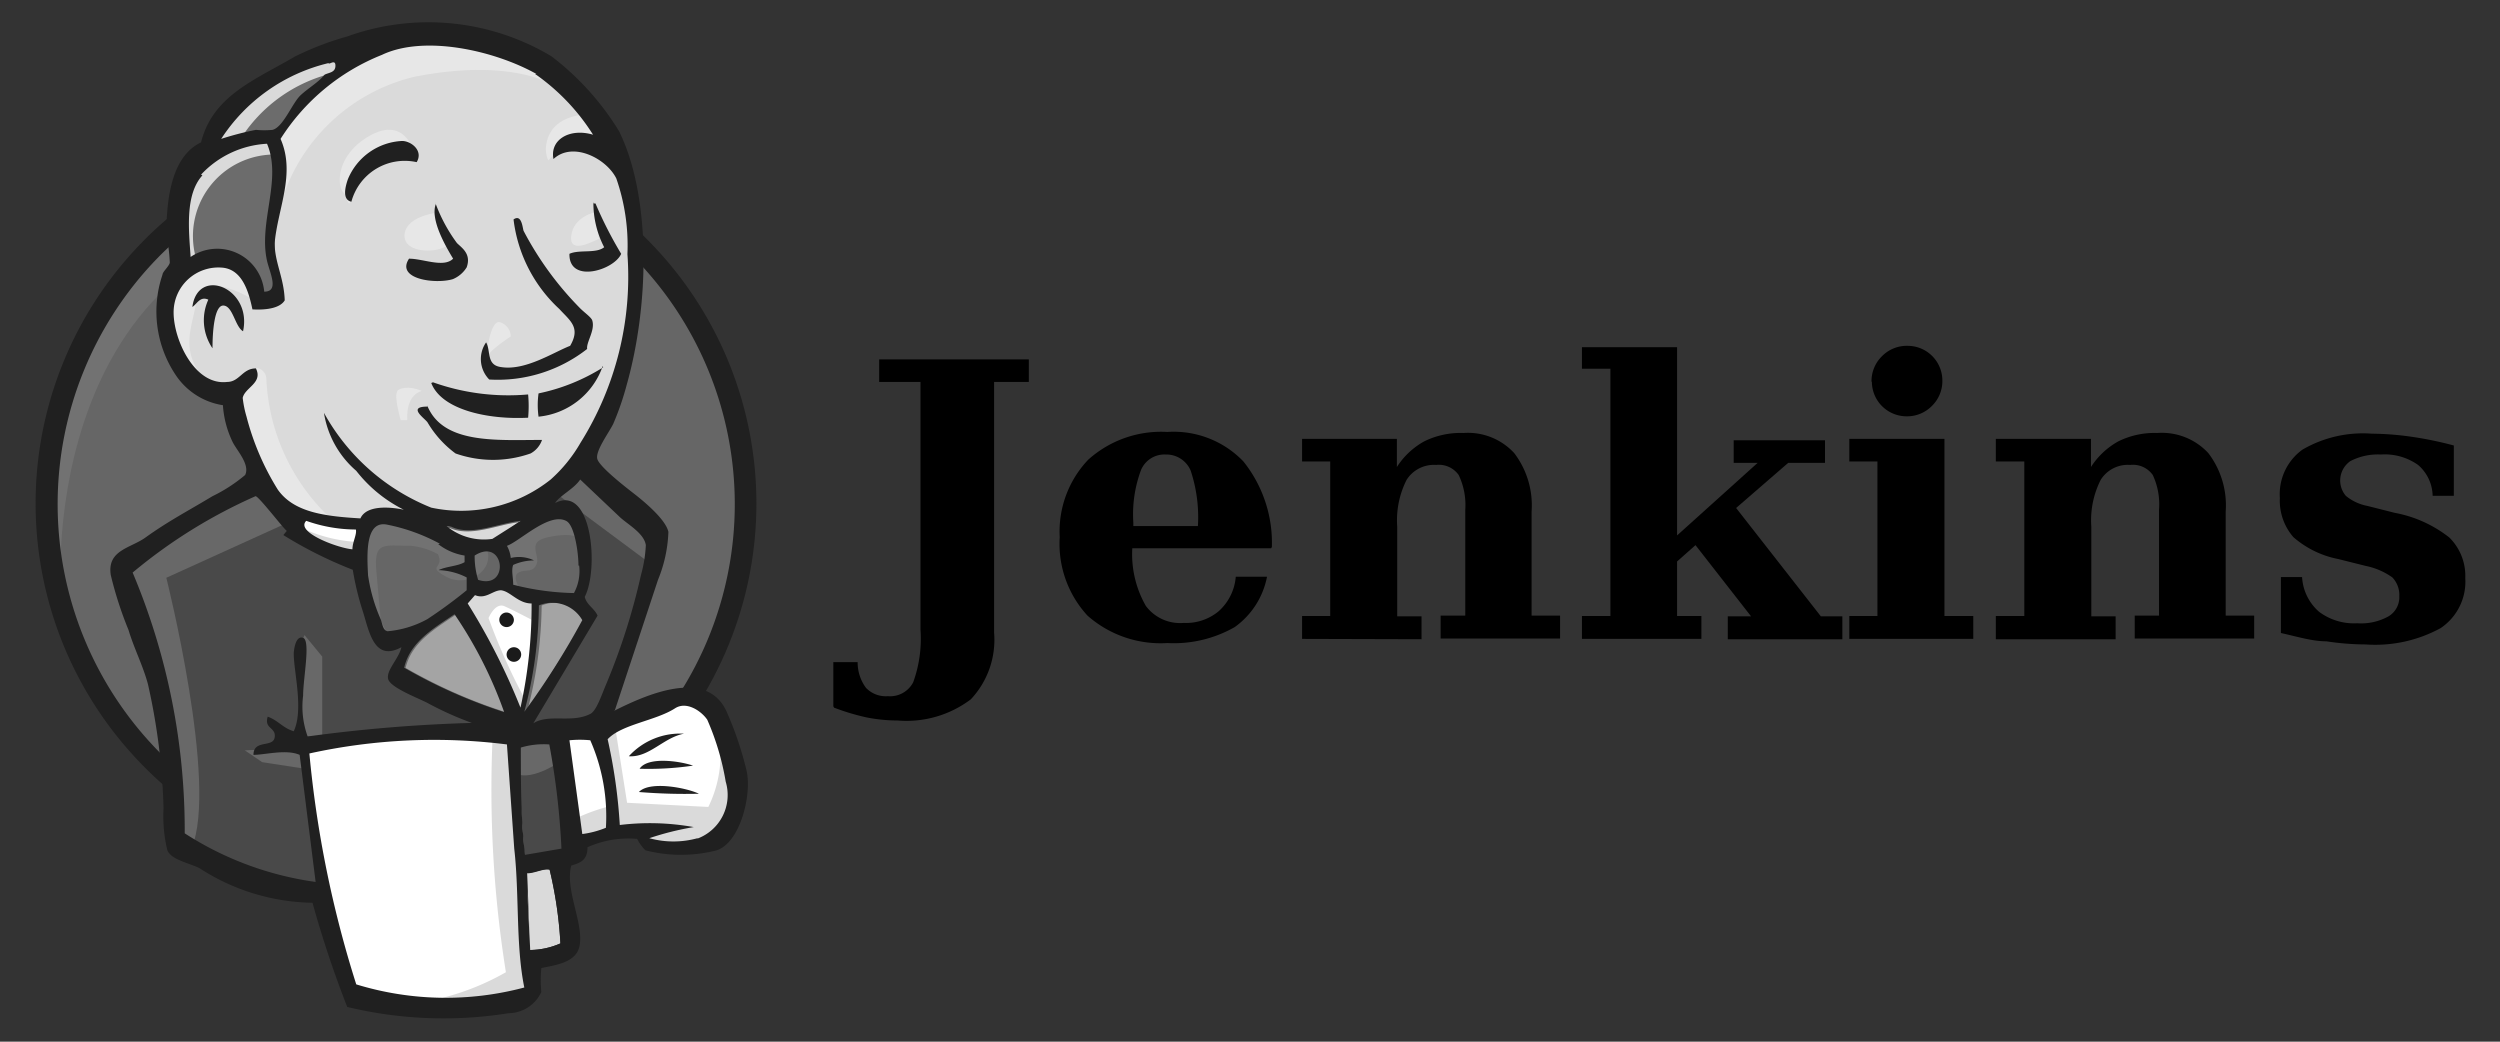
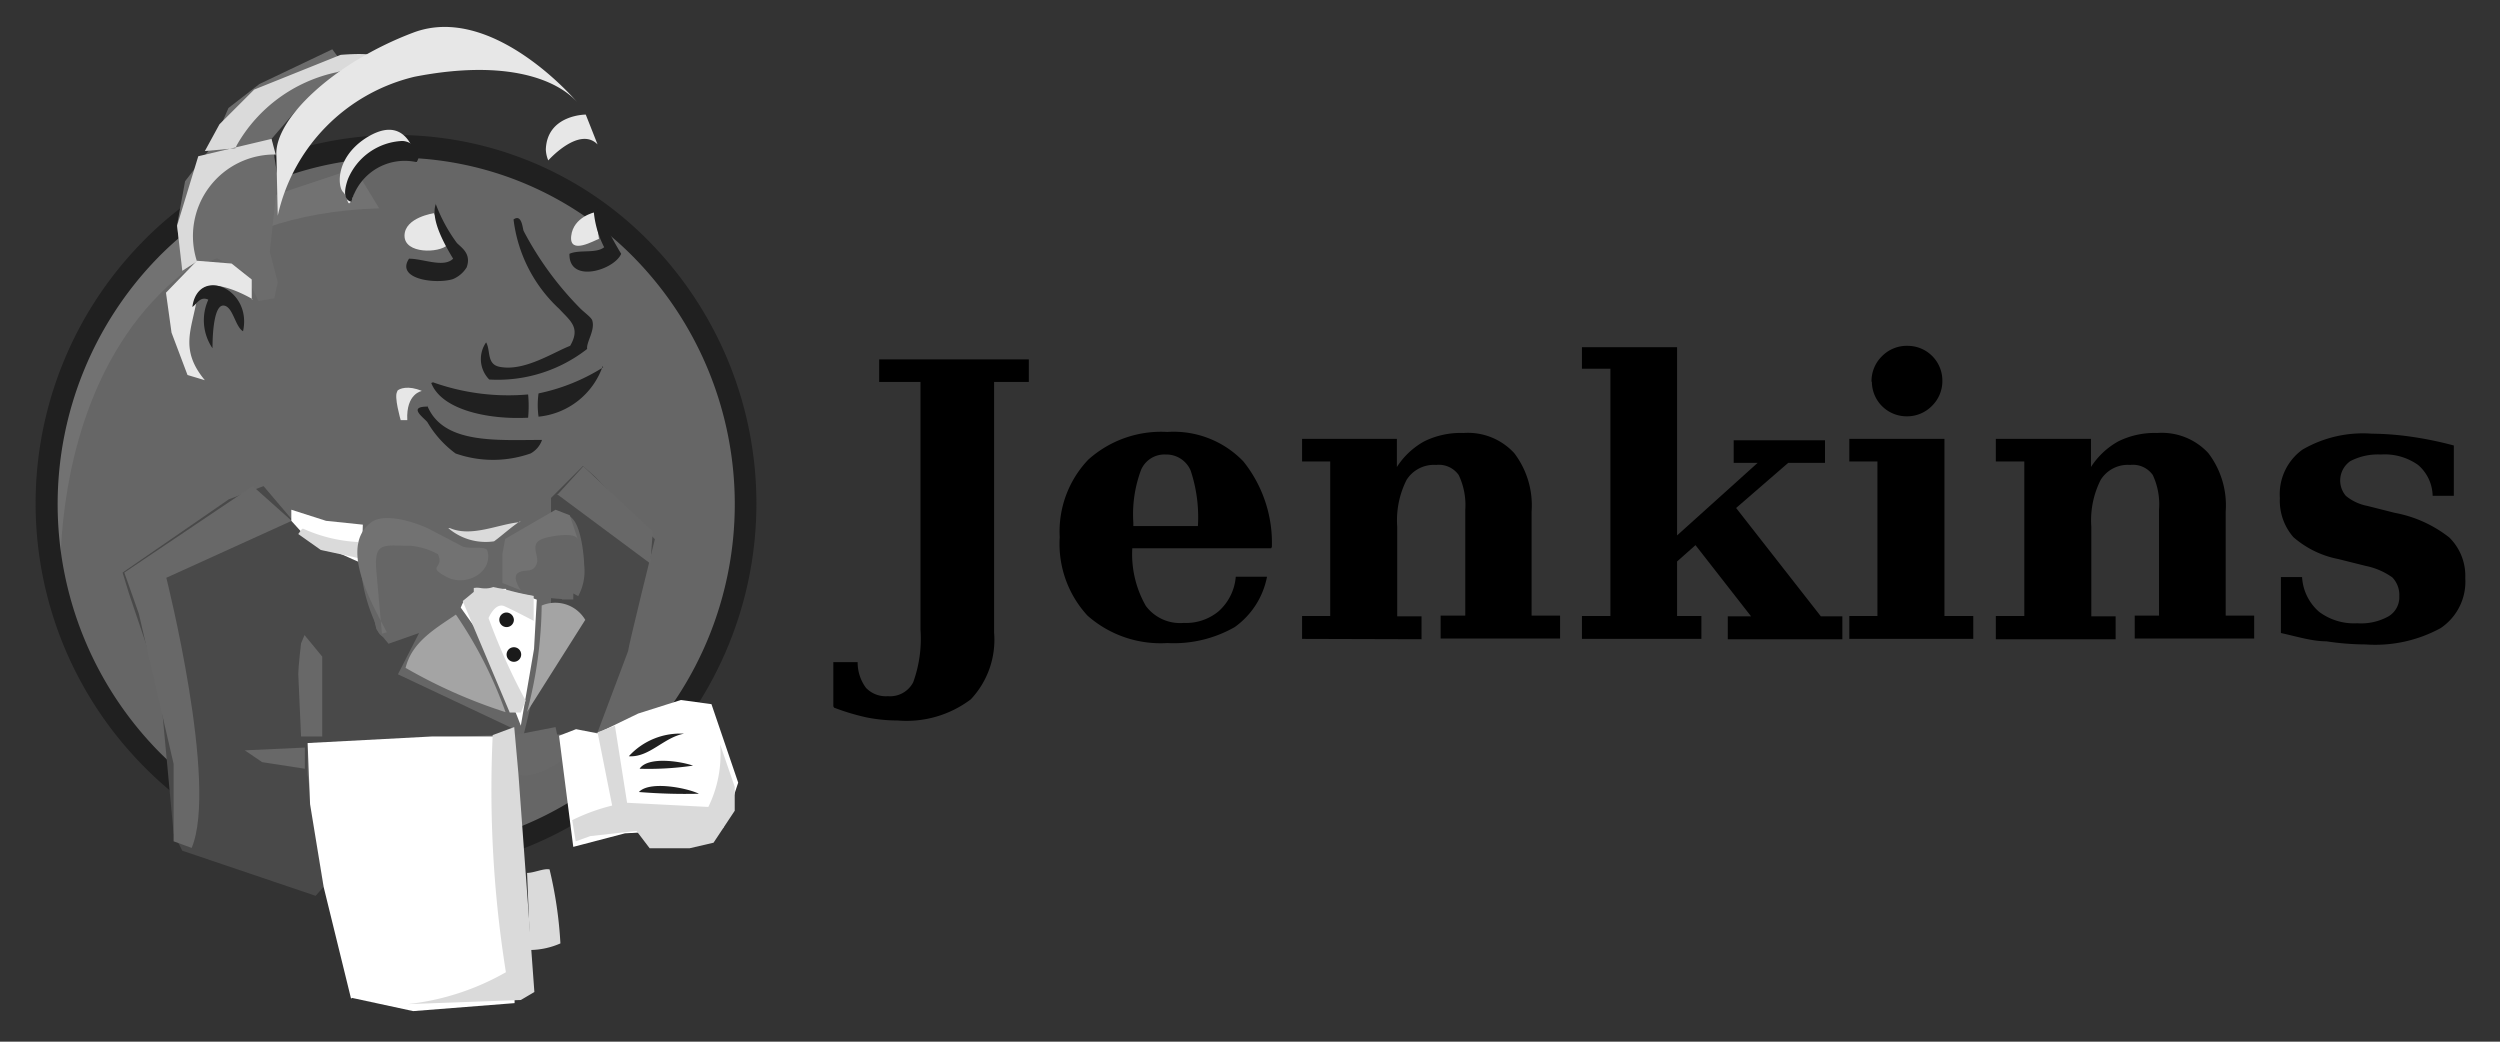
<svg xmlns="http://www.w3.org/2000/svg" id="Calque_1" data-name="Calque 1" viewBox="0 0 72 30">
  <rect x="0" y="0" width="72" height="30" fill="#333333" stroke="none" />
  <defs>
    <style>.cls-1{fill:#666;}.cls-1,.cls-10,.cls-13,.cls-14,.cls-15,.cls-16,.cls-4,.cls-5,.cls-6,.cls-7,.cls-9{fill-rule:evenodd;}.cls-13,.cls-2{fill:#727272;}.cls-14,.cls-3{fill:#202020;}.cls-4{fill:#dadada;}.cls-5{fill:#494949;}.cls-6{fill:#6c6c6c;}.cls-7,.cls-8{fill:#e7e7e7;}.cls-9{fill:#686868;}.cls-10,.cls-11{fill:#fff;}.cls-12{fill:none;stroke:#666;stroke-miterlimit:5;stroke-width:0.37px;}.cls-15{fill:#a4a4a4;}.cls-16{fill:#1a1a1a;}</style>
  </defs>
  <path class="cls-1" d="M21.47,14.48A10.18,10.18,0,0,1,11.41,24.77,10.18,10.18,0,0,1,1.34,14.48,10.18,10.18,0,0,1,11.41,4.19,10.18,10.18,0,0,1,21.47,14.48" />
  <path class="cls-2" d="M1.75,17S1,6.29,10.92,6l-.7-1.15L4.86,6.64,3.33,8.4,2,11l-.76,3,.23,2" />
  <path class="cls-3" d="M4.51,7.46a10.17,10.17,0,0,0,0,14.12,9.6,9.6,0,0,0,13.79,0,10.14,10.14,0,0,0,0-14.12,9.6,9.6,0,0,0-13.79,0ZM4.07,22a10.76,10.76,0,0,1,0-15A10.2,10.2,0,0,1,18.74,7a10.76,10.76,0,0,1,0,15A10.18,10.18,0,0,1,4.07,22" />
-   <path class="cls-4" d="M15.64,14.54l-1.53.23L12,15,10.7,15,9.39,15l-1-.32-.88-1-.69-2-.16-.42L5.75,11l-.53-.88L4.83,8.89l.42-1.11,1-.35.81.39.38.84.46-.08.15-.19-.14-.87,0-1.11L8.1,4.88V4l.7-1.12L10,2l2.15-.92,2.38.35,2.07,1.49,1,1.53.61,1.12.15,2.76-.46,2.37L17,12.81l-.81,1.11" />
  <path class="cls-5" d="M14.34,21.17l-5.48.23v.92l.46,3.22-.23.26L5.25,24.5,5,24,4.6,19.71l-.88-2.6-.19-.62,3.06-2.11,1-.38.85,1,.72.66L10,16l.38.12.46,2,.35.42.88-.31-.61,1.19,3.33,1.57-.42.23" />
  <path class="cls-6" d="M5.25,7.79l1-.35.8.39.39.84.46-.08L8,8.13l-.23-.88L8,5.14,7.82,4l.69-.8L10,2l-.43-.58-2.1,1-.89.69L6.1,4.22l-.77,1L5.1,6.48l.15,1.31" />
  <path class="cls-4" d="M6.82,4.18A4.34,4.34,0,0,1,9.7,2.08c2.3-.69.11-.5.11-.5l-2.49,1-1,1-.42.77.88-.08M5.67,7.52A2.35,2.35,0,0,1,7.94,4.45L7.82,4l-2.11.5-.61,2,.15,1.3.42-.27" />
-   <path class="cls-7" d="M6.9,11.08l.5-.48a.32.32,0,0,1,.27.29,5.86,5.86,0,0,0,1.81,4c.16.12-1.23-.19-1.23-.19L7,12.77M14,10.36s.09-1.16.4-1.08a.44.44,0,0,1,.31.41s-.76.49-.71.67" />
  <path class="cls-8" d="M17.14,6.11s-.63.13-.69.69.69.11.8.08M12.5,6.14s-.85.12-.85.65,1,.5,1.23.27" />
  <path class="cls-7" d="M7.28,8.62s-1.46-.88-1.61,0-.5,1.45.23,2.33l-.5-.15L4.94,9.58,4.78,8.43l.89-.92,1,.08.58.46,0,.57M8,6.21a5.29,5.29,0,0,1,3.94-4c2.72-.53,4.14.12,4.68.73,0,0-2.42-2.87-4.72-2s-4,2.5-3.94,3.53L8,6.22M16.87,3.3s-1.11,0-1.15,1a.89.89,0,0,0,.07.32s.89-1,1.42-.46M12,4.67S11.8,3.14,10.5,4c-.85.58-.77,1.38-.62,1.53s.12.47.24.25.08-.9.5-1.1,1.11-.4,1.38,0" />
  <path class="cls-9" d="M8.4,15,4.79,16.64s1.5,5.95.73,7.78L5,24.23,5,22,4,17.68l-.42-1.19L7.28,14,8.4,15m.37,3.29.51.62v2.3H8.67l-.08-1.8c0-.19.08-.88.08-.88m.11,3-1.73.08.5.34,1.23.19" />
-   <path class="cls-5" d="M14.68,21.21l1.42,0,.35,3.52L15,24.88l-.31-3.68" />
  <path class="cls-5" d="M15.07,21.21l2.14-.12.88-2.34c0-.11.77-3.22.77-3.22l-1.72-1.8-.35-.31-.92.92V17.9l-.8,3.31" />
  <path class="cls-9" d="M16,20.94l-1.34.26.2,1.08c.49.23,1.34-.39,1.34-.39m-.16-7.66,2.69,2,.07-.92-2-1.88-.73.8" />
  <path class="cls-10" d="M10.11,28.76l-.79-3.22-.39-2.38L8.86,21.4l3.59-.19h2.23l-.2,4,.34,3.11,0,.57-2.92.23-1.76-.38" />
  <path class="cls-4" d="M14.19,21.17A33.37,33.37,0,0,0,14.57,28a7.3,7.3,0,0,1-2.84.92L15,28.8l.39-.23-.46-6.29-.12-1.34" />
  <path class="cls-10" d="M16.51,24.39,18,24l2.83-.16.43-1.3-.77-2.26-.88-.12-1.23.39-1.18.57L16.59,21l-.49.19" />
  <path class="cls-4" d="M16.48,23.62a5.59,5.59,0,0,1,1.15-.42l-.42-2.11.5-.19.35,2.22,2.34.12a3.44,3.44,0,0,0,.34-1.8l.42,1.22,0,.69-.61.92-.69.16-1.15,0-.38-.5L17,24.08l-.42.15" />
  <path class="cls-11" d="M15,20.9l-.84-2.15-.89-1.25s.2-.54.46-.54h.89l.84.31-.08,1.42L15,20.9" />
  <path class="cls-4" d="M15.14,20.18a17.76,17.76,0,0,1-1.07-2.38s.19-.46.46-.34.84.42.84.42v-.73l-1.3-.27-.88.11,1.49,3.53.32,0" />
  <path class="cls-11" d="M10.45,15.11,9.39,15l-1-.32V15l.48.53,1.54.69" />
  <path class="cls-4" d="M8.74,15.23a4.36,4.36,0,0,0,1.57.38l0,.46-1.07-.23-.65-.46.11-.15" />
  <path class="cls-1" d="M16.51,17.08a7.55,7.55,0,0,1-1.75-.24c0-.21,0-.42,0-.57a1.48,1.48,0,0,1,.6-.13,1.1,1.1,0,0,0-.67-.07,1.11,1.11,0,0,0-.11-.35c.37-.13,1.23-1,1.72-.7.23.13.33.9.34,1.27a1.32,1.32,0,0,1-.15.79" />
  <path class="cls-12" d="M16.51,17.08a7.55,7.55,0,0,1-1.75-.24c0-.21,0-.42,0-.57a1.48,1.48,0,0,1,.6-.13,1.1,1.1,0,0,0-.67-.07,1.11,1.11,0,0,0-.11-.35c.37-.13,1.23-1,1.72-.7.23.13.33.9.34,1.27a1.32,1.32,0,0,1-.15.79Z" />
-   <path class="cls-1" d="M13.4,16v.15a5.94,5.94,0,0,1-.75.23,1.91,1.91,0,0,1,.81.21l0,.37a13.81,13.81,0,0,1-1.15.87,2.74,2.74,0,0,1-1.15.35c-.13,0-.14-.18-.19-.33a4.76,4.76,0,0,1-.37-1.28c0-.59-.09-1.59.55-1.46a5.37,5.37,0,0,1,1.52.55,1.61,1.61,0,0,0,.76.33" />
  <path class="cls-12" d="M13.4,16v.15a5.94,5.94,0,0,1-.75.23,1.91,1.91,0,0,1,.81.21l0,.37a13.81,13.81,0,0,1-1.15.87,2.74,2.74,0,0,1-1.15.35c-.13,0-.14-.18-.19-.33a4.76,4.76,0,0,1-.37-1.28c0-.59-.09-1.59.55-1.46a5.37,5.37,0,0,1,1.52.55,1.61,1.61,0,0,0,.76.33Z" />
  <path class="cls-1" d="M13.77,16.73a2,2,0,0,1-.1-.7c.86-.58,1,1,.1.7" />
  <path class="cls-12" d="M13.77,16.73a2,2,0,0,1-.1-.7C14.53,15.45,14.7,17,13.77,16.73Z" />
  <path class="cls-13" d="M15,17s-.27-.38-.08-.5.38,0,.5-.19,0-.32,0-.54.23-.27.42-.31.73-.12.8.07l-.23-.69L16,14.68l-1.45.84-.08.43v.84M11,18.25l-.16-1.79c-.08-.89.22-.74,1-.74a2,2,0,0,1,.77.24c.21.42-.35.33.24.65s1.38-.16,1.18-.77c-.11-.13-.59,0-.76-.13l-.9-.47c-.38-.19-1.26-.48-1.66-.21-1,.71.06,2.45.43,3.18" />
  <path class="cls-14" d="M12,4.67a1.59,1.59,0,0,0-1.88,1.14c-.28-.06-.17-.45-.1-.65a1.78,1.78,0,0,1,1.56-1.1c.26,0,.62.28.42.61m5.1,1.19h.05a11.61,11.61,0,0,0,.74,1.45c-.2.47-1.51.87-1.49,0,.28-.13.77,0,1-.19a2.77,2.77,0,0,1-.31-1.3m-4.56,0A4.58,4.58,0,0,0,13.16,7c.14.14.42.31.28.7a.85.85,0,0,1-.4.34c-.5.15-1.65,0-1.26-.59.41,0,1,.27,1.27,0-.23-.38-.66-1.13-.5-1.57m4.36,4.17a4.18,4.18,0,0,1-2.82.88A.84.84,0,0,1,14,9.86c.14.24,0,.65.42.71.7.12,1.51-.42,2-.61.31-.53,0-.72-.31-1.06a4.19,4.19,0,0,1-1.32-2.58c.24-.17.26.26.29.33a9.29,9.29,0,0,0,1.6,2.2c.14.15.36.29.38.39.08.28-.18.62-.15.81M7,9.54c-.23-.13-.29-.72-.56-.74s-.32.77-.32,1.23A1.43,1.43,0,0,1,6,8.63c-.24-.11-.33.13-.46.21.16-1.18,1.73-.54,1.46.7m10.36,1A2.18,2.18,0,0,1,15.51,12a2.42,2.42,0,0,1,0-.67,5.63,5.63,0,0,0,1.86-.75m-4.9.43a6.46,6.46,0,0,0,2.74.35,3.6,3.6,0,0,1,0,.67c-1.14.06-2.49-.22-2.79-1m-.12.64c.45,1.13,2,1,3.31,1a.7.7,0,0,1-.33.39,3.26,3.26,0,0,1-2.16,0,3,3,0,0,1-.81-.9c-.1-.13-.58-.45,0-.45" />
  <path class="cls-15" d="M16.85,17.86,15.18,20.5a12.36,12.36,0,0,0,.42-3.06,1,1,0,0,1,1.26.42" />
  <path class="cls-14" d="M19.7,21.13c-.59.11-1,.69-1.59.65a2,2,0,0,1,1.59-.65m.26.92a8.79,8.79,0,0,1-1.54.09c.23-.35,1.13-.23,1.54-.09m.17.81a16.42,16.42,0,0,1-1.73-.05c.31-.33,1.38-.12,1.73.05" />
  <path class="cls-4" d="M15.83,25.05a11.89,11.89,0,0,1,.31,2.12,2.23,2.23,0,0,1-.87.19l-.09-2.22c.2,0,.49-.14.65-.1" />
  <path class="cls-4" d="M15,15c-.27.17-.5.39-.77.59a1.66,1.66,0,0,1-1.32-.38s.05,0,.05,0c.62.27,1.41-.12,2-.17" />
  <path class="cls-15" d="M11.68,19.24c.18-.75.85-1.13,1.45-1.54a12.17,12.17,0,0,1,1.43,2.81,14.81,14.81,0,0,1-2.87-1.27" />
-   <path class="cls-14" d="M15.18,25.15c0,.6.06,1.57.09,2.21a2.23,2.23,0,0,0,.87-.19,11.89,11.89,0,0,0-.31-2.12c-.16-.05-.45.11-.65.1ZM8.91,21.7a31.6,31.6,0,0,0,1.35,6.65,8.78,8.78,0,0,0,4.84.09c-.25-1.22-.14-2.7-.29-4l-.21-3A16.72,16.72,0,0,0,8.91,21.7ZM15,21.49c0,1.05,0,2.08.12,3.13l1.05-.18a21.86,21.86,0,0,0-.35-3,2.28,2.28,0,0,0-.82.09Zm2-.17a3,3,0,0,0-.6,0l.37,2.7a2.71,2.71,0,0,0,.68-.18A5.44,5.44,0,0,0,17,21.32Zm3.09,2.83a1.34,1.34,0,0,0,.81-1.64,7.48,7.48,0,0,0-.53-1.78c-.16-.24-.59-.55-.93-.33-.56.36-1.54.46-1.94.89a15.45,15.45,0,0,1,.35,2.47,7.14,7.14,0,0,1,2.13.06,8.26,8.26,0,0,0-1.28.32,2.61,2.61,0,0,0,1.39,0Zm-5.57-3.64a12.24,12.24,0,0,0-1.43-2.82c-.61.41-1.28.8-1.45,1.54a14.93,14.93,0,0,0,2.88,1.28Zm1-3.07a12.36,12.36,0,0,1-.42,3.06,22.72,22.72,0,0,0,1.67-2.64,1,1,0,0,0-1.26-.42ZM14.43,17c-.24,0-.44.27-.75.14l-.21.24a18.73,18.73,0,0,1,1.52,3,13.63,13.63,0,0,0,.32-3c-.39,0-.61-.35-.88-.38Zm-.76-1a2.31,2.31,0,0,0,.1.7C14.7,17,14.53,15.45,13.67,16Zm-1-.34a5.37,5.37,0,0,0-1.52-.55c-.64-.13-.58.87-.55,1.46a4.88,4.88,0,0,0,.37,1.28c.05.15.06.3.19.33a2.89,2.89,0,0,0,1.15-.35A14,14,0,0,0,13.44,17v-.37a1.91,1.91,0,0,0-.81-.21c.22-.11.55-.11.75-.23V16a1.66,1.66,0,0,1-.76-.33ZM8.82,15c-.33.33.93.79,1.33.82,0-.21.13-.42.1-.57A4.3,4.3,0,0,1,8.82,15Zm4.09.15s0,0-.05,0a1.69,1.69,0,0,0,1.32.37L15,15c-.63.06-1.42.45-2,.17Zm3.75,1.14c0-.37-.11-1.14-.34-1.28-.49-.28-1.35.58-1.72.71a.9.9,0,0,1,.11.35,1,1,0,0,1,.67.07,1.48,1.48,0,0,0-.6.13c-.06.15,0,.36,0,.57a7.55,7.55,0,0,0,1.75.24,1.33,1.33,0,0,0,.15-.79Zm-8.4-1c-.1-.07-.81-1-.9-1a14.88,14.88,0,0,0-3.54,2.2A19.12,19.12,0,0,1,5.32,24,9.29,9.29,0,0,0,9.09,25.4l-.46-3.66c-.39-.17-1,0-1.33,0,0-.45.56-.2.61-.5s-.31-.24-.2-.6c.29.1.44.33.75.42.29-.62,0-1.71,0-2.23,0-.1.05-.54.27-.46s0,1.17,0,1.66a2.53,2.53,0,0,0,.13,1.18,43.93,43.93,0,0,1,4.73-.39,9.38,9.38,0,0,1-1.27-.57c-.26-.14-1.07-.44-1.14-.69s.31-.59.38-.92c-.77.42-.92-.41-1.1-1a8.13,8.13,0,0,1-.3-1.23,12.06,12.06,0,0,1-2-1ZM16,14.48c1.06-.52,1.25,1.93.84,2.71.06.24.28.33.37.54l-1.85,3.1c.45-.28,1.09,0,1.62-.26.19-.07.33-.52.48-.87a18.71,18.71,0,0,0,1-3.14,3.85,3.85,0,0,0,.14-.86c-.05-.34-.51-.59-.74-.8l-1.15-1.09c-.18.27-.57.45-.72.67ZM5.83,5.05c-.51.56-.39,1.6-.34,2.35a1.36,1.36,0,0,1,2.12,1c.44,0,.16-.54.08-.89-.25-1.12.44-2.34,0-3.37a2.8,2.8,0,0,0-1.9.89ZM9.45,1.82A5.1,5.1,0,0,0,6.37,4a8.71,8.71,0,0,1,1-.26,2.5,2.5,0,0,0,.48,0c.31-.08.57-.78.81-1s.5-.36.69-.59c.12-.06.3-.06.31-.24s-.11-.1-.17-.08Zm6,.31C14.23,1.45,12.22,1,11,1.58A6.15,6.15,0,0,0,8.08,4C8.52,5,8,6,7.91,7c0,.56.27,1,.29,1.65-.15.25-.61.28-.93.26-.11-.53-.3-1.14-.85-1.2A1.29,1.29,0,0,0,5,9c0,.79.61,2.11,1.54,2,.36,0,.44-.39.83-.39.21.42-.32.55-.38.85A3.11,3.11,0,0,0,7.1,12,7.5,7.5,0,0,0,8,14.1c.47.67,1.39.77,2.38.83.17-.38.82-.34,1.25-.25a4,4,0,0,1-1.37-1.12,2.77,2.77,0,0,1-.93-1.67,6.13,6.13,0,0,0,3.09,2.73,4.14,4.14,0,0,0,3.44-.81,4.25,4.25,0,0,0,.86-1.06,9,9,0,0,0,1.35-5.43,5.87,5.87,0,0,0-.32-2.18c-.28-.57-1.25-1.08-1.81-.56-.11-.56.47-.9,1.14-.7a6.07,6.07,0,0,0-1.67-1.75Zm2.22,18.35c.93-.47,2.67-1.25,3.25,0a9.85,9.85,0,0,1,.58,1.71c.16.67-.17,2.07-.86,2.3a4.15,4.15,0,0,1-2.05,0,1.27,1.27,0,0,1-.24-.33,2.88,2.88,0,0,0-1.43.24c0,.39-.22.45-.47.53-.18.72.37,1.66.24,2.32-.1.47-.67.54-1.1.63a3.73,3.73,0,0,0,0,.69,1.05,1.05,0,0,1-.94.61A11.85,11.85,0,0,1,10,29,31,31,0,0,1,9,26a6.14,6.14,0,0,1-3.26-1c-.34-.16-.8-.24-.92-.51a4.22,4.22,0,0,1-.11-1.22,18.36,18.36,0,0,0-.45-3.57c-.15-.55-.39-1-.56-1.56a10.74,10.74,0,0,1-.51-1.58c-.11-.72.57-.77,1-1.08.67-.48,1.2-.75,1.93-1.19a4.5,4.5,0,0,0,.94-.61c.15-.3-.25-.72-.36-.95a2.84,2.84,0,0,1-.28-1.06,2,2,0,0,1-1.36-.87,3.29,3.29,0,0,1-.38-2.89c0-.08.18-.23.21-.34a4.27,4.27,0,0,0-.1-.78c0-1.24.21-2.31,1-2.69.34-1.35,1.56-1.8,2.7-2.47A8.66,8.66,0,0,1,10,1.05a6.9,6.9,0,0,1,5.88.57,7.88,7.88,0,0,1,1.95,2.16c.93,1.89.87,5,.22,7.3a8,8,0,0,1-.39,1.13c-.13.26-.51.77-.46,1s.87.86,1.05,1,.92.72,1,1.11a4,4,0,0,1-.3,1.38l-1.24,3.75" />
  <path class="cls-7" d="M11.44,11.26c.05-.07.32-.17.71,0,0,0-.46.07-.42.84l-.19,0s-.2-.69-.1-.82" />
  <path class="cls-16" d="M14.8,17.85a.21.21,0,0,1-.21.21.21.21,0,0,1-.21-.21.21.21,0,0,1,.21-.21.22.22,0,0,1,.21.21m.21,1a.21.21,0,1,1-.21-.21.21.21,0,0,1,.21.21" />
  <path d="M24,20.34V19.07h.7a1.23,1.23,0,0,0,.24.74.79.79,0,0,0,.63.24.75.75,0,0,0,.73-.4,3.69,3.69,0,0,0,.21-1.52V11H25.32v-.65h4.31V11h-1v7.22a2.5,2.5,0,0,1-.67,1.92,3.07,3.07,0,0,1-2.11.61,4.58,4.58,0,0,1-.9-.09,6.58,6.58,0,0,1-.93-.28ZM34.5,15.15a4.26,4.26,0,0,0-.21-1.6.76.76,0,0,0-.72-.46.73.73,0,0,0-.71.45,3.65,3.65,0,0,0-.22,1.51v.1Zm2.11.64h-4v0A3,3,0,0,0,33,17.45a1.23,1.23,0,0,0,1.09.49,1.47,1.47,0,0,0,1-.33,1.49,1.49,0,0,0,.5-1h.9a2.32,2.32,0,0,1-.93,1.45,3.54,3.54,0,0,1-1.94.46,3.18,3.18,0,0,1-2.3-.79,3.05,3.05,0,0,1-.8-2.26,3,3,0,0,1,.82-2.23,3.14,3.14,0,0,1,2.28-.8,2.78,2.78,0,0,1,2.19.85,3.75,3.75,0,0,1,.82,2.46Z" />
  <path id="B" d="M37.5,18.4v-.66h.81V13.29H37.5v-.65h2.73v.81a2.2,2.2,0,0,1,.79-.74,2.37,2.37,0,0,1,1.13-.24,1.81,1.81,0,0,1,1.46.58,2.48,2.48,0,0,1,.5,1.68v3h.82v.66H41.49v-.66h.71V14.68a2,2,0,0,0-.19-1,.7.7,0,0,0-.65-.29.93.93,0,0,0-.85.43,2.58,2.58,0,0,0-.27,1.35v2.58h.7v.66Z" />
  <path d="M49,18.4H45.56v-.66h.82V10.62h-.82V10H48.3v5.42l2.32-2.09h-.69v-.65h2.63v.65H51.5L50,14.63l2.44,3.12h.62v.66h-3.3v-.66h.67l-1.6-2.05-.53.47v1.57H49v.66ZM53.9,11a1,1,0,0,1,.3-.74,1,1,0,0,1,.74-.3,1,1,0,0,1,1,1,1,1,0,0,1-.3.73,1,1,0,0,1-.73.3,1,1,0,0,1-1-1ZM56,17.74h.83v.66H53.26v-.66h.81V13.29h-.81v-.65H56v5.1Z" />
  <path id="B-2" data-name="B" d="M57.48,18.4v-.66h.82V13.29h-.82v-.65h2.74v.81a2.2,2.2,0,0,1,.79-.74,2.35,2.35,0,0,1,1.12-.24,1.82,1.82,0,0,1,1.47.58,2.48,2.48,0,0,1,.5,1.68v3h.82v.66H61.48v-.66h.7V14.68a2,2,0,0,0-.18-1,.7.7,0,0,0-.65-.29.92.92,0,0,0-.85.43,2.58,2.58,0,0,0-.27,1.35v2.58h.7v.66H57.48Z" />
  <path d="M65.69,18.23V16.62h.61a1.43,1.43,0,0,0,.49,1,1.68,1.68,0,0,0,1.1.33,1.62,1.62,0,0,0,.9-.2.64.64,0,0,0,.31-.58.73.73,0,0,0-.2-.54,2,2,0,0,0-.76-.33l-.8-.2a2.77,2.77,0,0,1-1.29-.63,1.6,1.6,0,0,1-.39-1.13,1.58,1.58,0,0,1,.65-1.39,3.46,3.46,0,0,1,2-.46,8.34,8.34,0,0,1,1.08.08,10.39,10.39,0,0,1,1.28.26v1.45h-.61a1.2,1.2,0,0,0-.42-.89,1.66,1.66,0,0,0-1.07-.3,1.72,1.72,0,0,0-.88.19.68.68,0,0,0-.13,1,1.37,1.37,0,0,0,.62.29l.79.2a3.6,3.6,0,0,1,1.57.71A1.55,1.55,0,0,1,71,16.65a1.61,1.61,0,0,1-.71,1.44,3.93,3.93,0,0,1-2.16.47A7.7,7.7,0,0,1,67,18.47c-.4,0-.82-.13-1.27-.23Z" />
</svg>